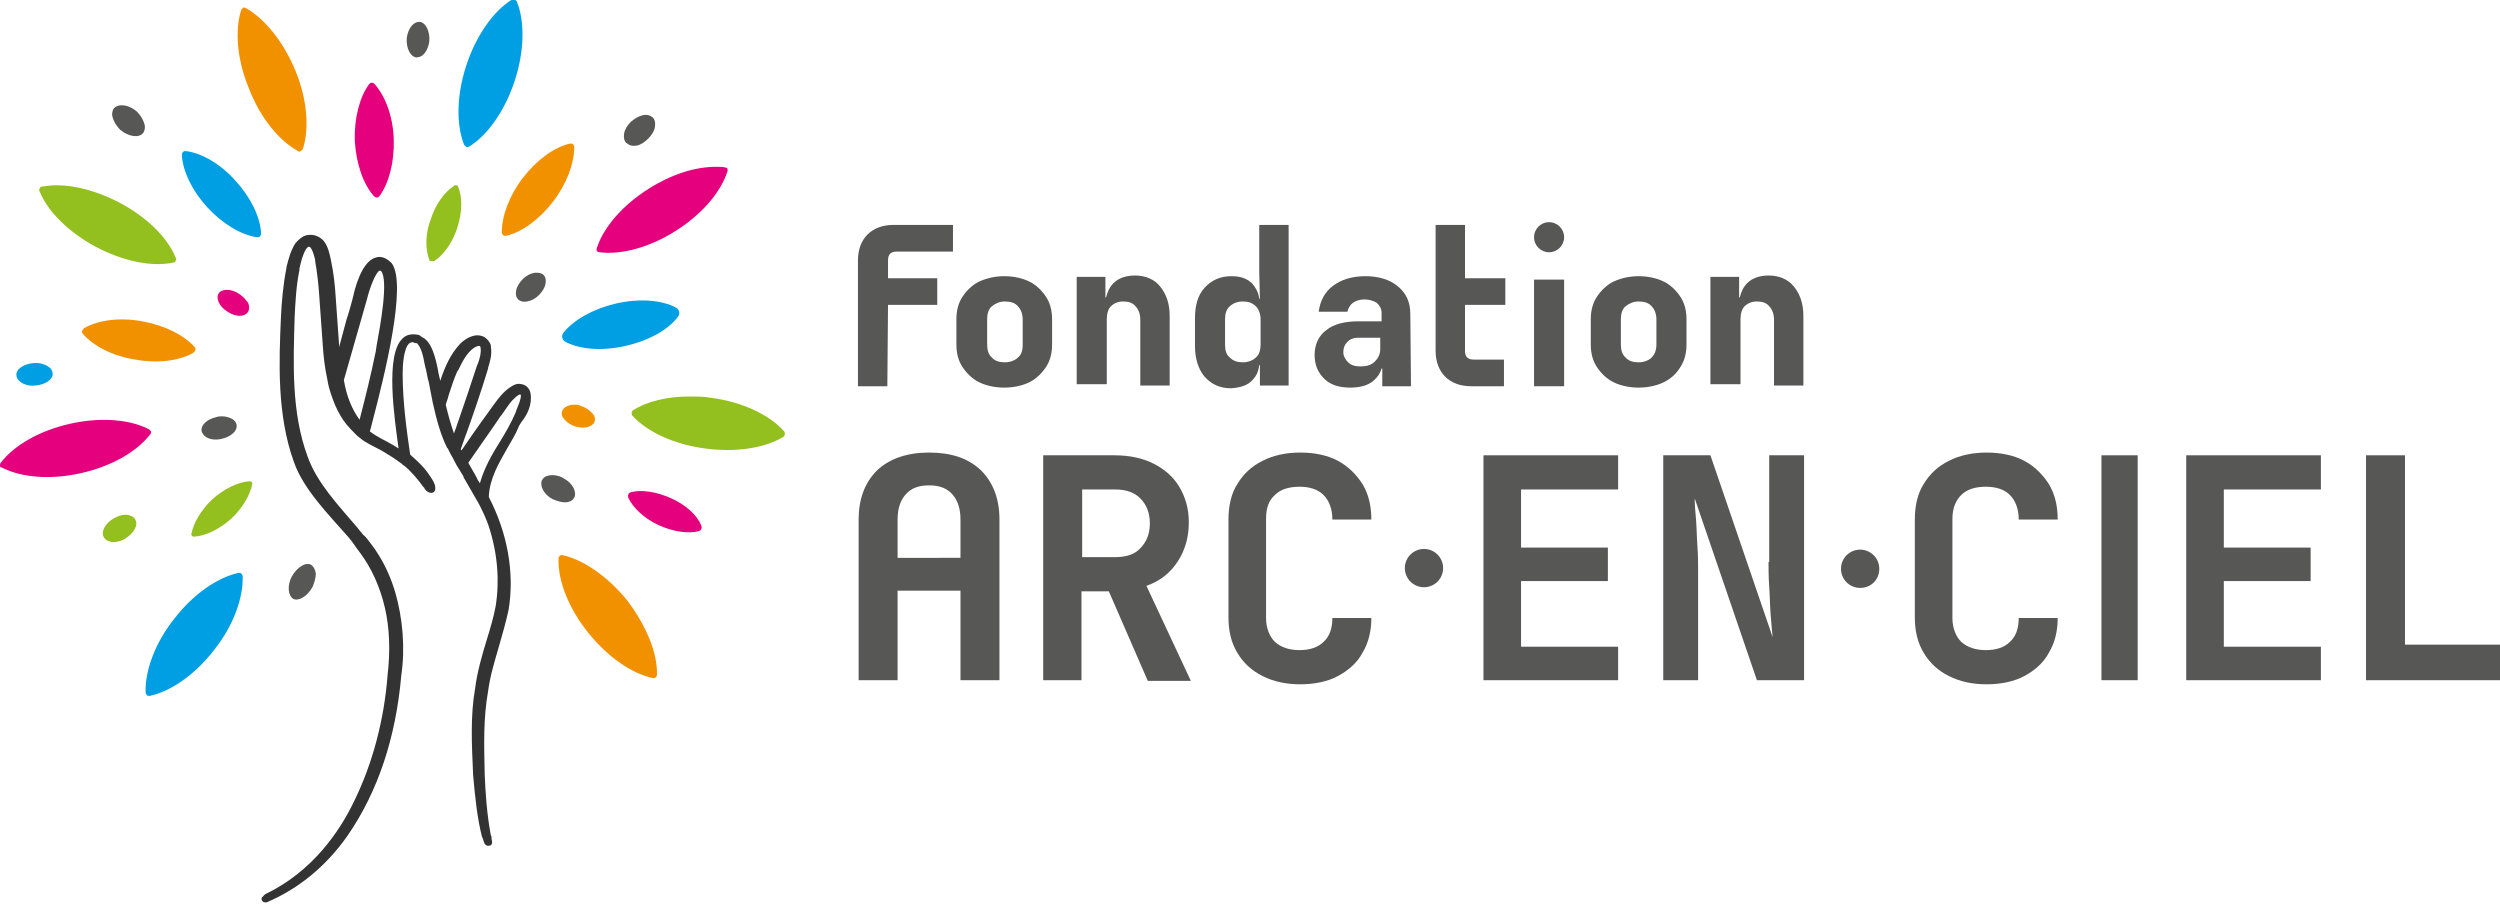
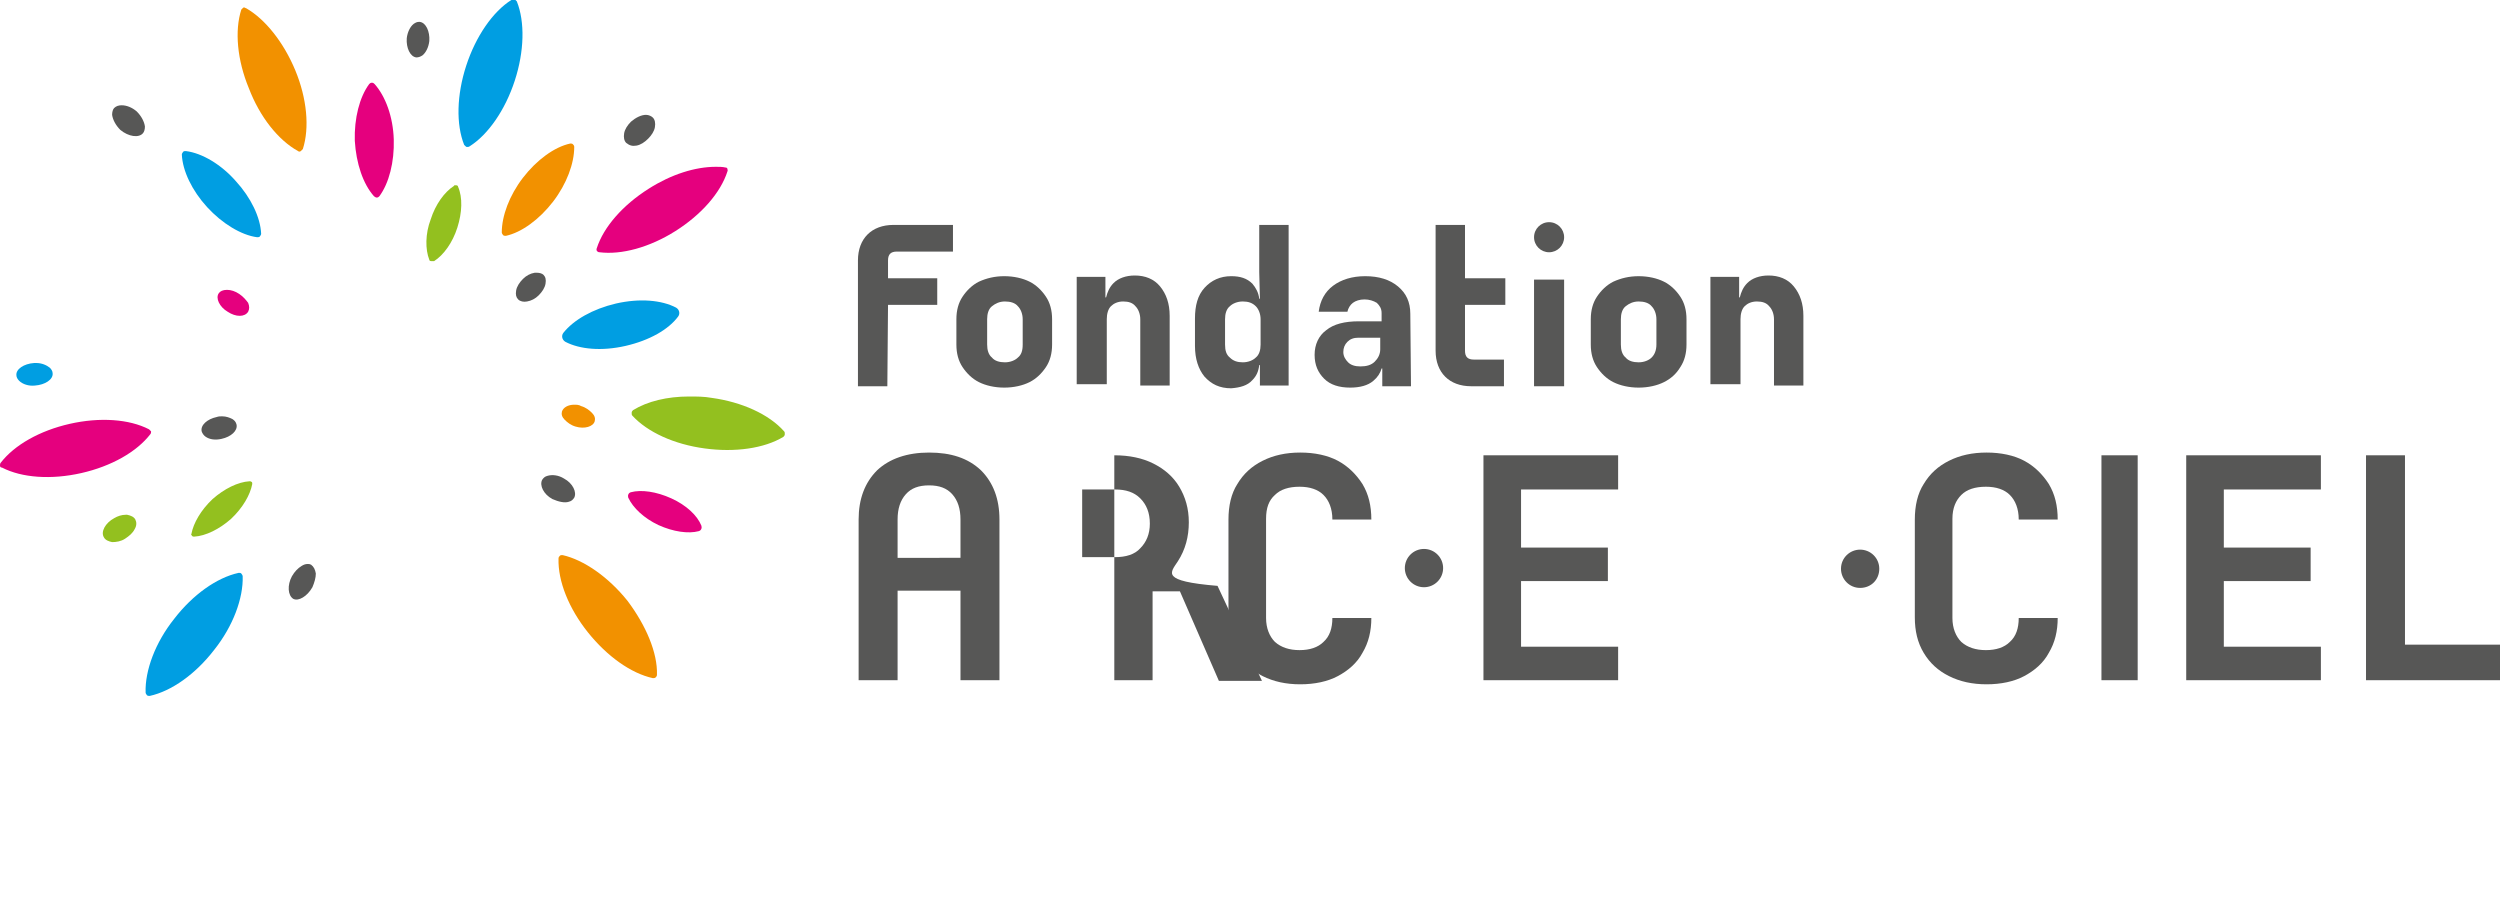
<svg xmlns="http://www.w3.org/2000/svg" version="1.0" id="Calque_1" x="0px" y="0px" viewBox="0 0 365.7 132.4" style="enable-background:new 0 0 365.7 132.4;" xml:space="preserve">
  <style type="text/css">
	.st0{fill:#575756;}
	.st1{fill:#009EE2;}
	.st2{fill:#F29100;}
	.st3{fill:#93C01F;}
	.st4{fill:#E5007E;}
	.st5{fill:#333333;}
</style>
  <g>
    <g>
      <g>
        <g>
-           <path class="st0" d="M172.3,82.1c1.1-1.7,1.6-3.6,1.6-5.7c0-2-0.5-3.7-1.4-5.2c-0.9-1.5-2.2-2.6-3.8-3.4      c-1.6-0.8-3.5-1.2-5.7-1.2h-10.4v32.9h5.6V86.5h4l5.7,13.1h6.3l-6.5-13.9C169.7,85,171.2,83.8,172.3,82.1z M163.1,81.5h-4.8      v-9.9h4.8c1.6,0,2.8,0.4,3.7,1.3c0.9,0.9,1.4,2.1,1.4,3.7c0,1.5-0.5,2.7-1.4,3.6C166,81.1,164.7,81.5,163.1,81.5z" />
+           <path class="st0" d="M172.3,82.1c1.1-1.7,1.6-3.6,1.6-5.7c0-2-0.5-3.7-1.4-5.2c-0.9-1.5-2.2-2.6-3.8-3.4      c-1.6-0.8-3.5-1.2-5.7-1.2v32.9h5.6V86.5h4l5.7,13.1h6.3l-6.5-13.9C169.7,85,171.2,83.8,172.3,82.1z M163.1,81.5h-4.8      v-9.9h4.8c1.6,0,2.8,0.4,3.7,1.3c0.9,0.9,1.4,2.1,1.4,3.7c0,1.5-0.5,2.7-1.4,3.6C166,81.1,164.7,81.5,163.1,81.5z" />
          <path class="st0" d="M186.5,72.4c0.8-0.8,2-1.2,3.6-1.2c1.5,0,2.7,0.4,3.5,1.2c0.8,0.8,1.3,2,1.3,3.6h5.7c0-2-0.4-3.7-1.3-5.2      c-0.9-1.4-2.1-2.6-3.6-3.4c-1.5-0.8-3.4-1.2-5.5-1.2c-2.1,0-3.9,0.4-5.5,1.2c-1.6,0.8-2.8,1.9-3.7,3.4c-0.9,1.4-1.3,3.2-1.3,5.2      v14.3c0,2,0.4,3.7,1.3,5.2c0.9,1.5,2.1,2.6,3.7,3.4c1.6,0.8,3.4,1.2,5.5,1.2c2.1,0,4-0.4,5.5-1.2c1.5-0.8,2.8-1.9,3.6-3.4      c0.9-1.5,1.3-3.2,1.3-5.1h-5.7c0,1.5-0.4,2.7-1.3,3.5c-0.8,0.8-2,1.2-3.5,1.2c-1.5,0-2.7-0.4-3.6-1.2c-0.8-0.8-1.3-2-1.3-3.5      V75.9C185.2,74.3,185.6,73.2,186.5,72.4z" />
          <polygon class="st0" points="217,99.5 236.7,99.5 236.7,94.6 222.5,94.6 222.5,85 235.2,85 235.2,80.1 222.5,80.1 222.5,71.6       236.7,71.6 236.7,66.6 217,66.6     " />
-           <path class="st0" d="M258.7,82.2c0,1,0,2.2,0.1,3.6c0.1,1.4,0.1,2.7,0.2,4c0.1,1.3,0.2,2.4,0.3,3.4l-9.1-26.6h-6.9v32.9h5.1      V83.5c0-1.1,0-2.3-0.1-3.6c-0.1-1.3-0.1-2.6-0.2-3.8c-0.1-1.2-0.2-2.3-0.2-3.2l9.1,26.6h6.9V66.6h-5.1V82.2z" />
          <polygon class="st0" points="351.8,94.3 351.8,66.6 346.1,66.6 346.1,99.5 365.7,99.5 365.7,94.3     " />
          <path class="st0" d="M135.9,66.2c-3.2,0-5.8,0.9-7.6,2.6c-1.8,1.8-2.7,4.2-2.7,7.2v23.5h5.7V86.4h9.2v13.1h5.7V76      c0-3-0.9-5.4-2.7-7.2C141.6,67,139.1,66.2,135.9,66.2z M131.3,81.6V76c0-1.6,0.4-2.8,1.2-3.7c0.8-0.9,1.9-1.3,3.4-1.3      c1.5,0,2.6,0.4,3.4,1.3c0.8,0.9,1.2,2.1,1.2,3.7v5.6H131.3z" />
          <circle class="st0" cx="208.3" cy="83.1" r="2.8" />
          <path class="st0" d="M272.1,80.4c-1.5,0-2.8,1.2-2.8,2.8c0,1.5,1.2,2.8,2.8,2.8s2.8-1.2,2.8-2.8      C274.9,81.6,273.6,80.4,272.1,80.4z" />
          <path class="st0" d="M153.9,50.4l0-3.7c0-1.3-0.3-2.4-0.9-3.3c-0.6-0.9-1.4-1.7-2.4-2.2c-1-0.5-2.3-0.8-3.7-0.8      c-1.4,0-2.6,0.3-3.7,0.8c-1,0.5-1.8,1.3-2.4,2.2c-0.6,0.9-0.9,2-0.9,3.3l0,3.7c0,1.3,0.3,2.4,0.9,3.3c0.6,0.9,1.4,1.7,2.4,2.2      c1,0.5,2.3,0.8,3.7,0.8c1.4,0,2.7-0.3,3.7-0.8c1-0.5,1.8-1.3,2.4-2.2C153.6,52.8,153.9,51.7,153.9,50.4z M148.9,52.3      c-0.4,0.4-1.1,0.7-1.9,0.7c-0.8,0-1.5-0.2-1.9-0.7c-0.5-0.4-0.7-1.1-0.7-1.9l0-3.7c0-0.8,0.2-1.5,0.7-1.9      c0.5-0.4,1.1-0.7,1.9-0.7c0.8,0,1.5,0.2,1.9,0.7c0.4,0.4,0.7,1.1,0.7,1.9v3.7C149.6,51.3,149.4,51.9,148.9,52.3z" />
          <path class="st0" d="M161.9,56.4l0-9.7c0-0.8,0.2-1.5,0.6-1.9c0.4-0.4,1-0.7,1.8-0.7c0.8,0,1.4,0.2,1.8,0.7      c0.4,0.4,0.7,1.1,0.7,1.9l0,9.7h4.3l0-10.2c0-1.8-0.5-3.2-1.4-4.3c-0.9-1.1-2.2-1.6-3.7-1.6c-1.3,0-2.4,0.4-3.1,1.1      c-0.6,0.6-0.9,1.3-1.1,2.1h-0.1l0-3h-4.2l0,15.7H161.9z" />
          <path class="st0" d="M183.2,55.6c0.6-0.6,0.9-1.3,1-2.2h0.1v3h4.2l0-23.5h-4.3l0,6.9l0.1,3.9h-0.1c-0.1-0.9-0.5-1.6-1-2.2      c-0.8-0.8-1.8-1.1-3.1-1.1c-1.6,0-2.9,0.6-3.9,1.7c-1,1.1-1.4,2.6-1.4,4.5v4c0,1.9,0.5,3.4,1.4,4.5c1,1.1,2.2,1.7,3.9,1.7      C181.4,56.7,182.5,56.4,183.2,55.6z M179.2,50.4v-3.7c0-0.8,0.2-1.5,0.7-1.9c0.4-0.4,1.1-0.7,1.9-0.7c0.8,0,1.4,0.2,1.9,0.7      c0.4,0.4,0.7,1.1,0.7,1.9l0,3.7c0,0.8-0.2,1.5-0.7,1.9c-0.4,0.4-1.1,0.7-1.9,0.7c-0.8,0-1.4-0.2-1.9-0.7      C179.4,51.9,179.2,51.3,179.2,50.4z" />
          <path class="st0" d="M206.3,45.9c0-1.7-0.6-3-1.8-4c-1.2-1-2.8-1.5-4.8-1.5c-1.9,0-3.5,0.5-4.7,1.4c-1.2,0.9-1.9,2.2-2.1,3.8      h4.2c0.1-0.5,0.4-1,0.8-1.3c0.4-0.3,1-0.5,1.7-0.5c0.7,0,1.3,0.2,1.8,0.5c0.4,0.4,0.7,0.8,0.7,1.5V47h-3.3      c-2.1,0-3.7,0.4-4.8,1.3c-1.1,0.8-1.7,2.1-1.7,3.6c0,1.5,0.5,2.6,1.4,3.5s2.2,1.3,3.8,1.3c1.4,0,2.6-0.3,3.4-1      c0.6-0.5,1-1.1,1.2-1.8h0.1v2.6h4.2L206.3,45.9z M199,53.6c-0.8,0-1.4-0.2-1.8-0.6c-0.4-0.4-0.7-0.9-0.7-1.5      c0-0.6,0.2-1.1,0.6-1.5c0.4-0.4,0.9-0.6,1.6-0.6h3.2v1.7c0,0.7-0.3,1.3-0.8,1.8C200.6,53.4,199.9,53.6,199,53.6z" />
          <path class="st0" d="M219.9,52.6l-4.3,0c-0.9,0-1.3-0.4-1.3-1.3v-6.7h5.9v-3.9h-5.9l0-7.8h-4.3v7.8v3.9l0,6.7      c0,1.6,0.5,2.9,1.4,3.8c0.9,0.9,2.2,1.4,3.8,1.4h4.8V52.6z" />
          <path class="st0" d="M245.8,53.7c0.6-0.9,0.9-2,0.9-3.3v-3.7c0-1.3-0.3-2.4-0.9-3.3c-0.6-0.9-1.4-1.7-2.4-2.2      c-1-0.5-2.3-0.8-3.7-0.8c-1.4,0-2.6,0.3-3.7,0.8c-1,0.5-1.8,1.3-2.4,2.2c-0.6,0.9-0.9,2-0.9,3.3v3.7c0,1.3,0.3,2.4,0.9,3.3      c0.6,0.9,1.4,1.7,2.4,2.2c1,0.5,2.3,0.8,3.7,0.8c1.4,0,2.7-0.3,3.7-0.8C244.4,55.4,245.2,54.7,245.8,53.7z M241.6,52.3      c-0.4,0.4-1.1,0.7-1.9,0.7c-0.8,0-1.5-0.2-1.9-0.7c-0.5-0.4-0.7-1.1-0.7-1.9v-3.7c0-0.8,0.2-1.5,0.7-1.9      c0.5-0.4,1.1-0.7,1.9-0.7c0.8,0,1.5,0.2,1.9,0.7c0.4,0.4,0.7,1.1,0.7,1.9v3.7C242.3,51.3,242,51.9,241.6,52.3z" />
          <path class="st0" d="M254.6,56.4l0-9.7c0-0.8,0.2-1.5,0.6-1.9c0.4-0.4,1-0.7,1.8-0.7c0.8,0,1.4,0.2,1.8,0.7      c0.4,0.4,0.7,1.1,0.7,1.9v9.7h4.3l0-10.2c0-1.8-0.5-3.2-1.4-4.3c-0.9-1.1-2.2-1.6-3.7-1.6c-1.3,0-2.4,0.4-3.1,1.1      c-0.6,0.6-0.9,1.3-1.1,2.1h-0.1v-3h-4.2l0,15.7H254.6z" />
          <path class="st0" d="M129.9,44.6h7.2l0-3.9h-7.2v-2.6c0-0.9,0.4-1.3,1.3-1.3h8.2v-3.9h-8.7c-1.6,0-2.9,0.5-3.8,1.4      c-0.9,0.9-1.4,2.2-1.4,3.8v13.5v4.9h4.3L129.9,44.6z" />
          <rect x="224.4" y="40.9" class="st0" width="4.4" height="15.6" />
        </g>
        <ellipse class="st0" cx="226.6" cy="34.7" rx="2.2" ry="2.2" />
      </g>
    </g>
    <g>
      <g>
        <g>
          <path class="st1" d="M68.3,21.5c0.1,0,0.3,0,0.4-0.1c2.7-1.7,5.2-5.3,6.6-9.6c1.4-4.3,1.5-8.6,0.3-11.6      c-0.1-0.1-0.2-0.2-0.3-0.3c-0.1,0-0.1,0-0.2,0c-0.1,0-0.2,0-0.3,0.1c-2.7,1.7-5.2,5.3-6.6,9.6c-1.4,4.3-1.5,8.6-0.3,11.6      C68.1,21.4,68.2,21.5,68.3,21.5z" />
          <path class="st2" d="M43.6,22.1c0.1,0.1,0.3,0.1,0.4,0c0.1-0.1,0.2-0.2,0.3-0.3c1-3.1,0.6-7.4-1.1-11.5      c-1.7-4.1-4.4-7.5-7.2-9.1c-0.1,0-0.2-0.1-0.2-0.1c-0.1,0-0.1,0-0.2,0c-0.1,0.1-0.2,0.2-0.3,0.3c-1,3.1-0.6,7.4,1.1,11.5      C38,17.1,40.7,20.5,43.6,22.1z" />
-           <path class="st3" d="M14,36.1c4,2.1,8.2,3,11.4,2.3c0.1,0,0.3-0.1,0.3-0.3c0.1-0.1,0.1-0.3,0-0.4c-1.2-3-4.3-6-8.3-8.1      c-3.1-1.6-6.3-2.5-9.1-2.5c-0.8,0-1.5,0.1-2.2,0.2c-0.1,0-0.3,0.1-0.3,0.3c-0.1,0.1-0.1,0.3,0,0.4C7,31,10.1,34,14,36.1z" />
          <path class="st4" d="M21.8,62.8c-2.9-1.5-7.2-1.8-11.6-0.8c-4.4,1-8.1,3.1-10.1,5.7C0,67.8,0,68,0,68.1c0,0.2,0.1,0.3,0.3,0.3      c2.9,1.5,7.2,1.8,11.6,0.8c4.4-1,8.1-3.1,10.1-5.7c0.1-0.1,0.1-0.3,0.1-0.4C22,63,21.9,62.9,21.8,62.8z" />
          <path class="st1" d="M35,83.8c0,0-0.1,0-0.1,0c-3.2,0.7-6.7,3.2-9.4,6.7c-2.8,3.5-4.3,7.6-4.2,10.8c0,0.1,0.1,0.3,0.2,0.4      c0.1,0.1,0.3,0.1,0.4,0.1c3.2-0.7,6.7-3.2,9.4-6.7c2.8-3.5,4.3-7.6,4.2-10.8c0-0.1-0.1-0.3-0.2-0.4C35.2,83.8,35.1,83.8,35,83.8      z" />
          <path class="st3" d="M104.1,58.2c-1.1-0.2-2.2-0.2-3.3-0.2c-3.2,0-6.1,0.7-8.2,2c-0.1,0.1-0.2,0.2-0.2,0.4c0,0.2,0,0.3,0.1,0.4      c2.2,2.4,6.1,4.2,10.6,4.8c4.4,0.6,8.7,0,11.5-1.7v0c0.1-0.1,0.2-0.2,0.2-0.4c0-0.2,0-0.3-0.1-0.4      C112.5,60.6,108.5,58.8,104.1,58.2z" />
          <path class="st4" d="M87.7,36.9c3.2,0.4,7.3-0.7,11.1-3.1c3.8-2.4,6.6-5.6,7.6-8.7c0.1-0.2,0-0.3,0-0.4s-0.1-0.2-0.3-0.2      c-0.4-0.1-0.9-0.1-1.4-0.1c-3,0-6.5,1.1-9.8,3.2c-3.8,2.4-6.6,5.6-7.6,8.7c-0.1,0.2,0,0.3,0,0.4C87.4,36.8,87.5,36.9,87.7,36.9z      " />
          <path class="st3" d="M62.8,38c0,0.1,0.1,0.2,0.3,0.2c0.1,0,0.3,0,0.4,0c1.4-0.9,2.7-2.7,3.4-4.9c0.7-2.2,0.8-4.4,0.1-6      c0-0.1-0.1-0.2-0.3-0.2c0,0-0.1,0-0.1,0c-0.1,0-0.2,0-0.2,0.1c-1.4,0.9-2.7,2.7-3.4,4.9C62.2,34.2,62.2,36.5,62.8,38z" />
          <path class="st2" d="M73.6,34.4c0.1,0.1,0.3,0.1,0.4,0.1c2.3-0.5,4.9-2.4,6.9-5c2-2.6,3.1-5.6,3.1-8c0-0.2-0.1-0.3-0.2-0.4      c-0.1-0.1-0.2-0.1-0.3-0.1c0,0-0.1,0-0.1,0c-2.3,0.5-4.9,2.4-6.9,5c-2,2.6-3.1,5.6-3.1,8C73.4,34.1,73.5,34.3,73.6,34.4z" />
          <path class="st4" d="M54.7,28.7c0.1,0.1,0.3,0.2,0.4,0.2c0.2,0,0.3-0.1,0.4-0.2c1.4-1.9,2.2-5,2.1-8.3c-0.1-3.3-1.2-6.3-2.8-8.1      c-0.1-0.1-0.2-0.2-0.4-0.2c0,0,0,0,0,0c-0.2,0-0.3,0.1-0.4,0.2c-1.4,1.9-2.2,5-2.1,8.3C52.1,23.9,53.1,26.9,54.7,28.7z" />
          <path class="st1" d="M27.2,22.1C27.2,22.1,27.2,22.1,27.2,22.1c-0.2,0-0.3,0-0.4,0.1c-0.1,0.1-0.2,0.3-0.2,0.4      c0.1,2.4,1.5,5.3,3.7,7.7c2.2,2.4,5,4.1,7.3,4.4c0.2,0,0.3,0,0.4-0.1c0.1-0.1,0.2-0.3,0.2-0.4c-0.1-2.4-1.5-5.3-3.7-7.7      C32.4,24.1,29.6,22.4,27.2,22.1z" />
-           <path class="st2" d="M20.8,47c-3.2-0.6-6.4-0.2-8.5,1c-0.1,0.1-0.2,0.2-0.3,0.4c0,0.2,0,0.3,0.1,0.4c1.5,1.8,4.4,3.3,7.7,3.8      c3.2,0.6,6.4,0.2,8.5-1c0.1-0.1,0.2-0.2,0.3-0.4c0-0.2,0-0.3-0.1-0.4C26.9,49,24.1,47.6,20.8,47z" />
          <path class="st1" d="M99.2,46.3c0.3-0.4,0.2-1-0.3-1.3c-2.1-1.1-5.3-1.4-8.8-0.6c-3.4,0.8-6.2,2.4-7.7,4.3      c-0.3,0.4-0.2,1,0.3,1.3c2.1,1.1,5.3,1.4,8.8,0.6S97.8,48.2,99.2,46.3z" />
          <path class="st2" d="M82.3,81.2c0,0-0.1,0-0.1,0c-0.1,0-0.2,0-0.3,0.1c-0.1,0.1-0.2,0.2-0.2,0.4C81.6,85,83.2,89,86,92.5      c2.8,3.5,6.3,6,9.5,6.7c0.1,0,0.3,0,0.4-0.1c0.1-0.1,0.2-0.2,0.2-0.4v0c0.1-3.2-1.6-7.2-4.3-10.8C89,84.4,85.4,81.9,82.3,81.2z" />
          <path class="st4" d="M35,43c-0.6-0.4-1.2-0.6-1.8-0.6c0,0,0,0,0,0c-0.6,0-1,0.2-1.2,0.5c-0.5,0.7,0.1,2,1.3,2.7      c1.2,0.8,2.5,0.8,3,0c0.2-0.4,0.2-0.8,0-1.3C36,43.9,35.6,43.4,35,43z" />
          <path class="st0" d="M34,61.3c-0.4-0.2-0.9-0.4-1.5-0.4c-0.3,0-0.5,0-0.8,0.1c-1.4,0.3-2.4,1.2-2.2,2.1c0.1,0.3,0.3,0.6,0.6,0.8      c0.6,0.4,1.4,0.5,2.3,0.3c1.4-0.3,2.4-1.2,2.2-2.1C34.5,61.7,34.3,61.5,34,61.3z" />
          <path class="st0" d="M44.3,87.4c0.5-0.3,1-0.8,1.4-1.5c0.3-0.7,0.5-1.4,0.5-2c-0.1-0.6-0.3-1-0.7-1.3c-0.2-0.1-0.3-0.1-0.5-0.1      c-0.3,0-0.6,0.1-0.9,0.3c-0.5,0.3-1,0.8-1.4,1.5c-0.7,1.3-0.6,2.8,0.2,3.3C43.3,87.8,43.8,87.7,44.3,87.4z" />
          <path class="st0" d="M78.6,39.9c-0.1,0-0.3,0-0.4,0c-0.6,0.1-1.2,0.4-1.7,0.9c-0.5,0.5-0.9,1.1-1,1.7c-0.1,0.6,0,1,0.3,1.3      c0.3,0.3,0.8,0.4,1.3,0.3c0.6-0.1,1.2-0.4,1.7-0.9c0.5-0.5,0.9-1.1,1-1.7c0.1-0.6,0-1-0.3-1.3C79.3,40,78.9,39.9,78.6,39.9z" />
          <path class="st0" d="M93.1,21.3c0.6-0.1,1.2-0.5,1.7-1c0.5-0.5,0.9-1.1,1-1.7c0.1-0.6,0-1.1-0.3-1.4c-0.2-0.2-0.6-0.4-1-0.4      c-0.7,0-1.5,0.4-2.2,1c-0.5,0.5-0.9,1.1-1,1.7c-0.1,0.6,0,1.1,0.3,1.4C92.1,21.3,92.5,21.4,93.1,21.3z" />
          <path class="st0" d="M20.9,19.5c0.2-0.2,0.3-0.6,0.3-1c-0.1-0.7-0.5-1.5-1.2-2.2c-0.7-0.6-1.5-0.9-2.2-0.9      c-0.4,0-0.8,0.1-1.1,0.4c-0.2,0.2-0.3,0.6-0.3,1c0.1,0.7,0.5,1.5,1.2,2.2C18.8,20,20.3,20.2,20.9,19.5z" />
          <path class="st0" d="M60.9,8.4c0.3,0,0.6-0.1,0.9-0.3c0.5-0.4,0.9-1.2,1-2.1c0.1-1.4-0.5-2.7-1.4-2.8c0,0-0.1,0-0.1,0      c-0.3,0-0.5,0.1-0.8,0.3c-0.5,0.4-0.9,1.2-1,2.1C59.4,7,60,8.3,60.9,8.4z" />
          <path class="st1" d="M5.1,56.4c1.5-0.1,2.7-0.9,2.6-1.8c0-0.3-0.2-0.6-0.4-0.8c-0.5-0.4-1.2-0.7-2-0.7c-0.1,0-0.2,0-0.3,0      c-1.5,0.1-2.7,0.9-2.6,1.8c0,0.3,0.2,0.6,0.4,0.8C3.3,56.2,4.2,56.5,5.1,56.4z" />
          <path class="st3" d="M19.8,76c-0.2-0.4-0.7-0.6-1.2-0.7c-0.1,0-0.1,0-0.2,0c-0.6,0-1.2,0.2-1.7,0.5c-1.3,0.7-2,2-1.5,2.8      c0.2,0.4,0.7,0.6,1.2,0.7c0.6,0,1.3-0.1,1.9-0.5c0.6-0.4,1.1-0.8,1.4-1.4C20,76.9,20,76.4,19.8,76z" />
          <path class="st0" d="M83.2,73.4c0.4-0.1,0.6-0.3,0.8-0.6c0.4-0.8-0.2-2.1-1.5-2.8c-0.8-0.5-1.7-0.6-2.4-0.4      c-0.4,0.1-0.6,0.3-0.8,0.6c-0.4,0.8,0.2,2.1,1.5,2.8C81.7,73.4,82.6,73.6,83.2,73.4z" />
          <path class="st2" d="M84,59.2c-0.9,0-1.6,0.4-1.8,1c-0.1,0.4,0,0.8,0.4,1.2c0.4,0.4,0.9,0.8,1.6,1c1.3,0.4,2.6,0,2.8-0.8      c0.1-0.4,0-0.8-0.4-1.2c-0.4-0.4-0.9-0.8-1.6-1C84.7,59.2,84.3,59.2,84,59.2z" />
          <path class="st3" d="M28.1,78.4c0.1,0.1,0.2,0.1,0.3,0.1c1.7-0.1,3.7-1.1,5.4-2.6c1.7-1.6,2.8-3.5,3.1-5.1c0-0.1,0-0.3-0.1-0.3      c-0.1-0.1-0.2-0.1-0.3-0.1c-1.7,0.1-3.7,1.1-5.4,2.6c-1.7,1.6-2.8,3.5-3.1,5.1C27.9,78.1,28,78.3,28.1,78.4z" />
          <path class="st4" d="M98.2,72.9c-2.2-1-4.4-1.3-5.9-0.9c-0.4,0.1-0.5,0.5-0.4,0.8c0.7,1.5,2.3,3,4.4,4c2.2,1,4.4,1.3,5.9,0.9      c0.4-0.1,0.5-0.5,0.4-0.8C102,75.4,100.4,73.9,98.2,72.9z" />
        </g>
-         <path class="st5" d="M77.6,57.5L77.6,57.5c-0.1-0.6-0.6-1.2-1.3-1.3c-0.7-0.2-1.3,0.2-1.6,0.4c-1.1,0.7-1.8,1.7-2.4,2.5     c-0.8,1.1-2.9,4-3.7,5.2l-1.1,1.6c0-0.1-0.1-0.1-0.1-0.2c0.2-0.5,0.4-1.2,0.6-1.7l0.3-0.8c0.9-2.5,2.2-6.3,3.1-9.3l0-0.1     c0.3-1,0.6-1.9,0.4-3.1h0l0-0.1c0,0,0,0,0,0l0-0.1c-0.1-0.3-0.3-0.7-0.8-1.1c-1.2-0.8-2.7-0.1-3.7,0.9c-1.4,1.5-2.2,3.3-2.9,5.4     c-0.1-0.4-0.2-0.9-0.3-1.3l0-0.1c-0.2-1-0.4-2-0.8-3c-0.4-1-0.9-1.7-1.6-2L61.3,49c-1-0.2-1.8-0.1-2.4,0.5     c-2.6,2.4-1.2,11.6-0.6,16.1c-0.3-0.2-0.5-0.3-0.8-0.5c-1-0.6-2.4-1.2-3.4-2c0.1-0.3,0.2-0.7,0.3-1.1l0.1-0.4     c1.7-6.5,5.1-20,2.8-23.1c-0.8-0.8-1.6-1.1-2.4-0.8c-2.1,0.6-3.1,5-3.2,5.5c-0.1,0.5-0.8,3-1,3.5l-1.1,4.1c0-0.1,0-0.3,0-0.4     l-0.5-7c-0.1-1.7-0.3-3.5-0.7-5.4c-0.2-0.9-0.4-1.9-1-2.7c-0.6-0.7-1.5-1.1-2.5-0.9c-0.6,0.1-1.2,0.6-1.7,1.2     c-0.7,1.1-1,2.3-1.3,3.5l0,0.1c-0.5,2.5-0.7,5.1-0.8,7.1c-0.3,6.7-0.6,14.4,1.9,21.3c1.4,4,5.1,7.7,7.9,10.9     c0.8,0.9,1,1.4,1.8,2.4c1.7,2.3,2.9,5,3.6,8c0.7,3,0.8,6.4,0.4,9.8c-0.5,6.6-2.2,13-4.9,18.5c-2.1,4.4-6.1,10.3-13,13.6l-0.1,0.1     c0,0-0.1,0-0.1,0.1c-0.1,0.1-0.2,0.2-0.3,0.3c-0.1,0.1,0,0.3,0,0.4c0.1,0.2,0.3,0.3,0.5,0.3c0.1,0,0.2,0,0.2,0     c4.7-2,8.7-5.3,11.8-9.7c4.5-6.5,7.1-14.4,7.9-23.5c0.6-4.1,0.2-8.4-0.9-12.2c-0.6-2-1.4-3.8-2.4-5.4c-0.3-0.5-0.7-1.1-1.1-1.6     c-0.3-0.4-0.8-1.1-1.2-1.4c-0.3-0.4-0.6-0.7-0.9-1.1c-2.7-3.2-5.8-6.4-7.2-10.3c-2.4-6.5-2.1-13.6-1.9-20.5     c0.1-1.8,0.2-4.4,0.7-6.8l0-0.2c0.4-1.9,0.9-3,1.3-3.2c0.1,0,0.3,0,0.3,0.1c0.4,0.5,0.5,1.1,0.7,1.8l0,0.2     c0.3,1.7,0.5,3.5,0.6,5.1l0.5,7c0.1,1.7,0.3,3.5,0.7,5.3c0.1,0.7,0.3,1.4,0.5,2c0.4,1.2,0.8,2.2,1.4,3.2c0.5,0.9,1.2,1.7,2.1,2.6     c0.2,0.2,0.5,0.5,0.8,0.7c0.8,0.7,2,1.2,3.1,1.8c1,0.6,2,1.2,2.9,1.9c0.1,0,0.1,0.1,0.2,0.2l0,0c0.1,0,0.1,0.1,0.2,0.1     c1.1,0.9,2,2,2.8,3.1l0.2,0.2c0,0,0,0,0,0.1c0.3,0.4,0.6,0.6,1,0.6c0.2,0,0.4-0.1,0.5-0.3c0.1-0.2,0.1-0.5,0-0.9     c-0.2-0.6-0.6-1.1-1-1.7c-0.7-1-1.6-1.8-2.6-2.7c-0.5-3.4-1.1-7.7-1.1-11.8l0-0.1c0-0.9,0.1-3.7,1-4.4c0.2-0.1,0.4-0.2,0.6-0.1     l0.3,0.1l0.1,0c0.1,0,0.1,0,0.1,0c0.7,0.8,0.9,1.9,1.1,3c0.1,0.3,0.1,0.6,0.2,0.8c0.1,0.5,0.2,1,0.3,1.5l0.1,0.3     c0.2,1,0.4,2.1,0.6,3.1c0.6,2.7,1.2,4.8,2.1,6.6l0.1,0.1c0.1,0.1,0.1,0.3,0.2,0.4l0.2,0.4c0.1,0.2,0.3,0.5,0.4,0.7     c0.1,0.3,0.3,0.5,0.4,0.8c0.4,0.6,0.7,1.2,1.1,1.8l0,0.1c0.6,1.1,1.3,2.2,1.9,3.3c0.2,0.3,0.4,0.7,0.6,1.1c0.5,1,0.9,1.9,1.2,2.8     c1.3,4,1.6,8,1,11.7c-0.3,1.6-0.8,3.3-1.3,4.9c-0.7,2.3-1.4,4.7-1.7,7.1c-0.7,4-0.5,8-0.3,12.5l0,0.1c0.3,3.4,0.6,6.3,1.3,9.1     l0.1,0.2c0.1,0.2,0.1,0.4,0.2,0.6c0.1,0.3,0.3,0.6,0.8,0.5l0,0l0.1,0c0.2-0.1,0.4-0.3,0.2-1c0-0.1,0-0.1,0-0.2     c0-0.1,0-0.2-0.1-0.3c-0.6-3.2-0.8-6.4-0.9-9c-0.1-4.3-0.2-8.2,0.5-12.1c0.3-2.3,1-4.5,1.6-6.6c0.5-1.7,1-3.5,1.4-5.3     c0.9-5.5-0.2-11.3-2.9-16.5c0.1-2.7,1.5-5,2.8-7.3l0,0c0.5-0.9,1.1-1.8,1.5-2.8c0.1-0.3,0.3-0.6,0.5-0.9     C77.1,60.7,77.9,59.2,77.6,57.5z M52.6,61.4c-1.1-1.5-1.9-3.4-2.3-5.8l3.4-11.9c0.3-1.3,1.2-3.8,1.8-4.1c0.1,0,0.1,0,0.2,0     c1.2,1.2-0.1,8.2-0.6,10.9C55,51,55,51.4,54.9,51.7C54.3,54.7,53.5,57.9,52.6,61.4z M66.1,66.6L66.1,66.6L66.1,66.6L66.1,66.6     L66.1,66.6L66.1,66.6L66.1,66.6L66.1,66.6z M66.7,62.6l-0.3,0.8c-0.4-1.2-0.8-2.5-1.2-4.2c0.1-0.4,0.3-0.8,0.4-1.3     c0.4-1.2,0.8-2.5,1.3-3.6l0.1-0.1c0.6-1.2,1.2-2.5,2.3-3.3c0.5-0.3,0.7-0.3,0.8-0.3c0.1,0,0.2,0.1,0.2,0.3     c0.1,0.7-0.1,1.5-0.4,2.3l-0.1,0.2C69,55.9,67.7,59.7,66.7,62.6z M75.5,60.1l-0.1,0.3c-0.6,1.4-1.4,2.8-2.2,4.1     c-1.2,1.9-2.4,4-3,6.2c-0.2-0.3-0.4-0.6-0.5-0.9l0,0c-0.4-0.7-0.8-1.4-1.2-2.1l4.1-5.9c0.2-0.3,0.4-0.6,0.6-0.9l0.1-0.1     c0.6-0.8,1.2-1.8,1.7-2.3c0.8-0.8,1-0.8,1.1-0.8c0,0,0.1,0.1,0.1,0.1C76.2,58.5,75.8,59.3,75.5,60.1z" />
      </g>
    </g>
  </g>
  <path class="st0" d="M286.9,72.4c0.8-0.8,2-1.2,3.6-1.2c1.5,0,2.7,0.4,3.5,1.2c0.8,0.8,1.3,2,1.3,3.6h5.7c0-2-0.4-3.7-1.3-5.2  c-0.9-1.4-2.1-2.6-3.6-3.4c-1.5-0.8-3.4-1.2-5.5-1.2c-2.1,0-3.9,0.4-5.5,1.2c-1.6,0.8-2.8,1.9-3.7,3.4c-0.9,1.4-1.3,3.2-1.3,5.2  v14.3c0,2,0.4,3.7,1.3,5.2c0.9,1.5,2.1,2.6,3.7,3.4c1.6,0.8,3.4,1.2,5.5,1.2c2.1,0,4-0.4,5.5-1.2c1.5-0.8,2.8-1.9,3.6-3.4  c0.9-1.5,1.3-3.2,1.3-5.1h-5.7c0,1.5-0.4,2.7-1.3,3.5c-0.8,0.8-2,1.2-3.5,1.2c-1.5,0-2.7-0.4-3.6-1.2c-0.8-0.8-1.3-2-1.3-3.5V75.9  C285.6,74.3,286.1,73.2,286.9,72.4z" />
  <polygon class="st0" points="319.8,99.5 339.5,99.5 339.5,94.6 325.3,94.6 325.3,85 338,85 338,80.1 325.3,80.1 325.3,71.6   339.5,71.6 339.5,66.6 319.8,66.6 " />
  <rect x="307.4" y="66.6" class="st0" width="5.3" height="32.9" />
</svg>